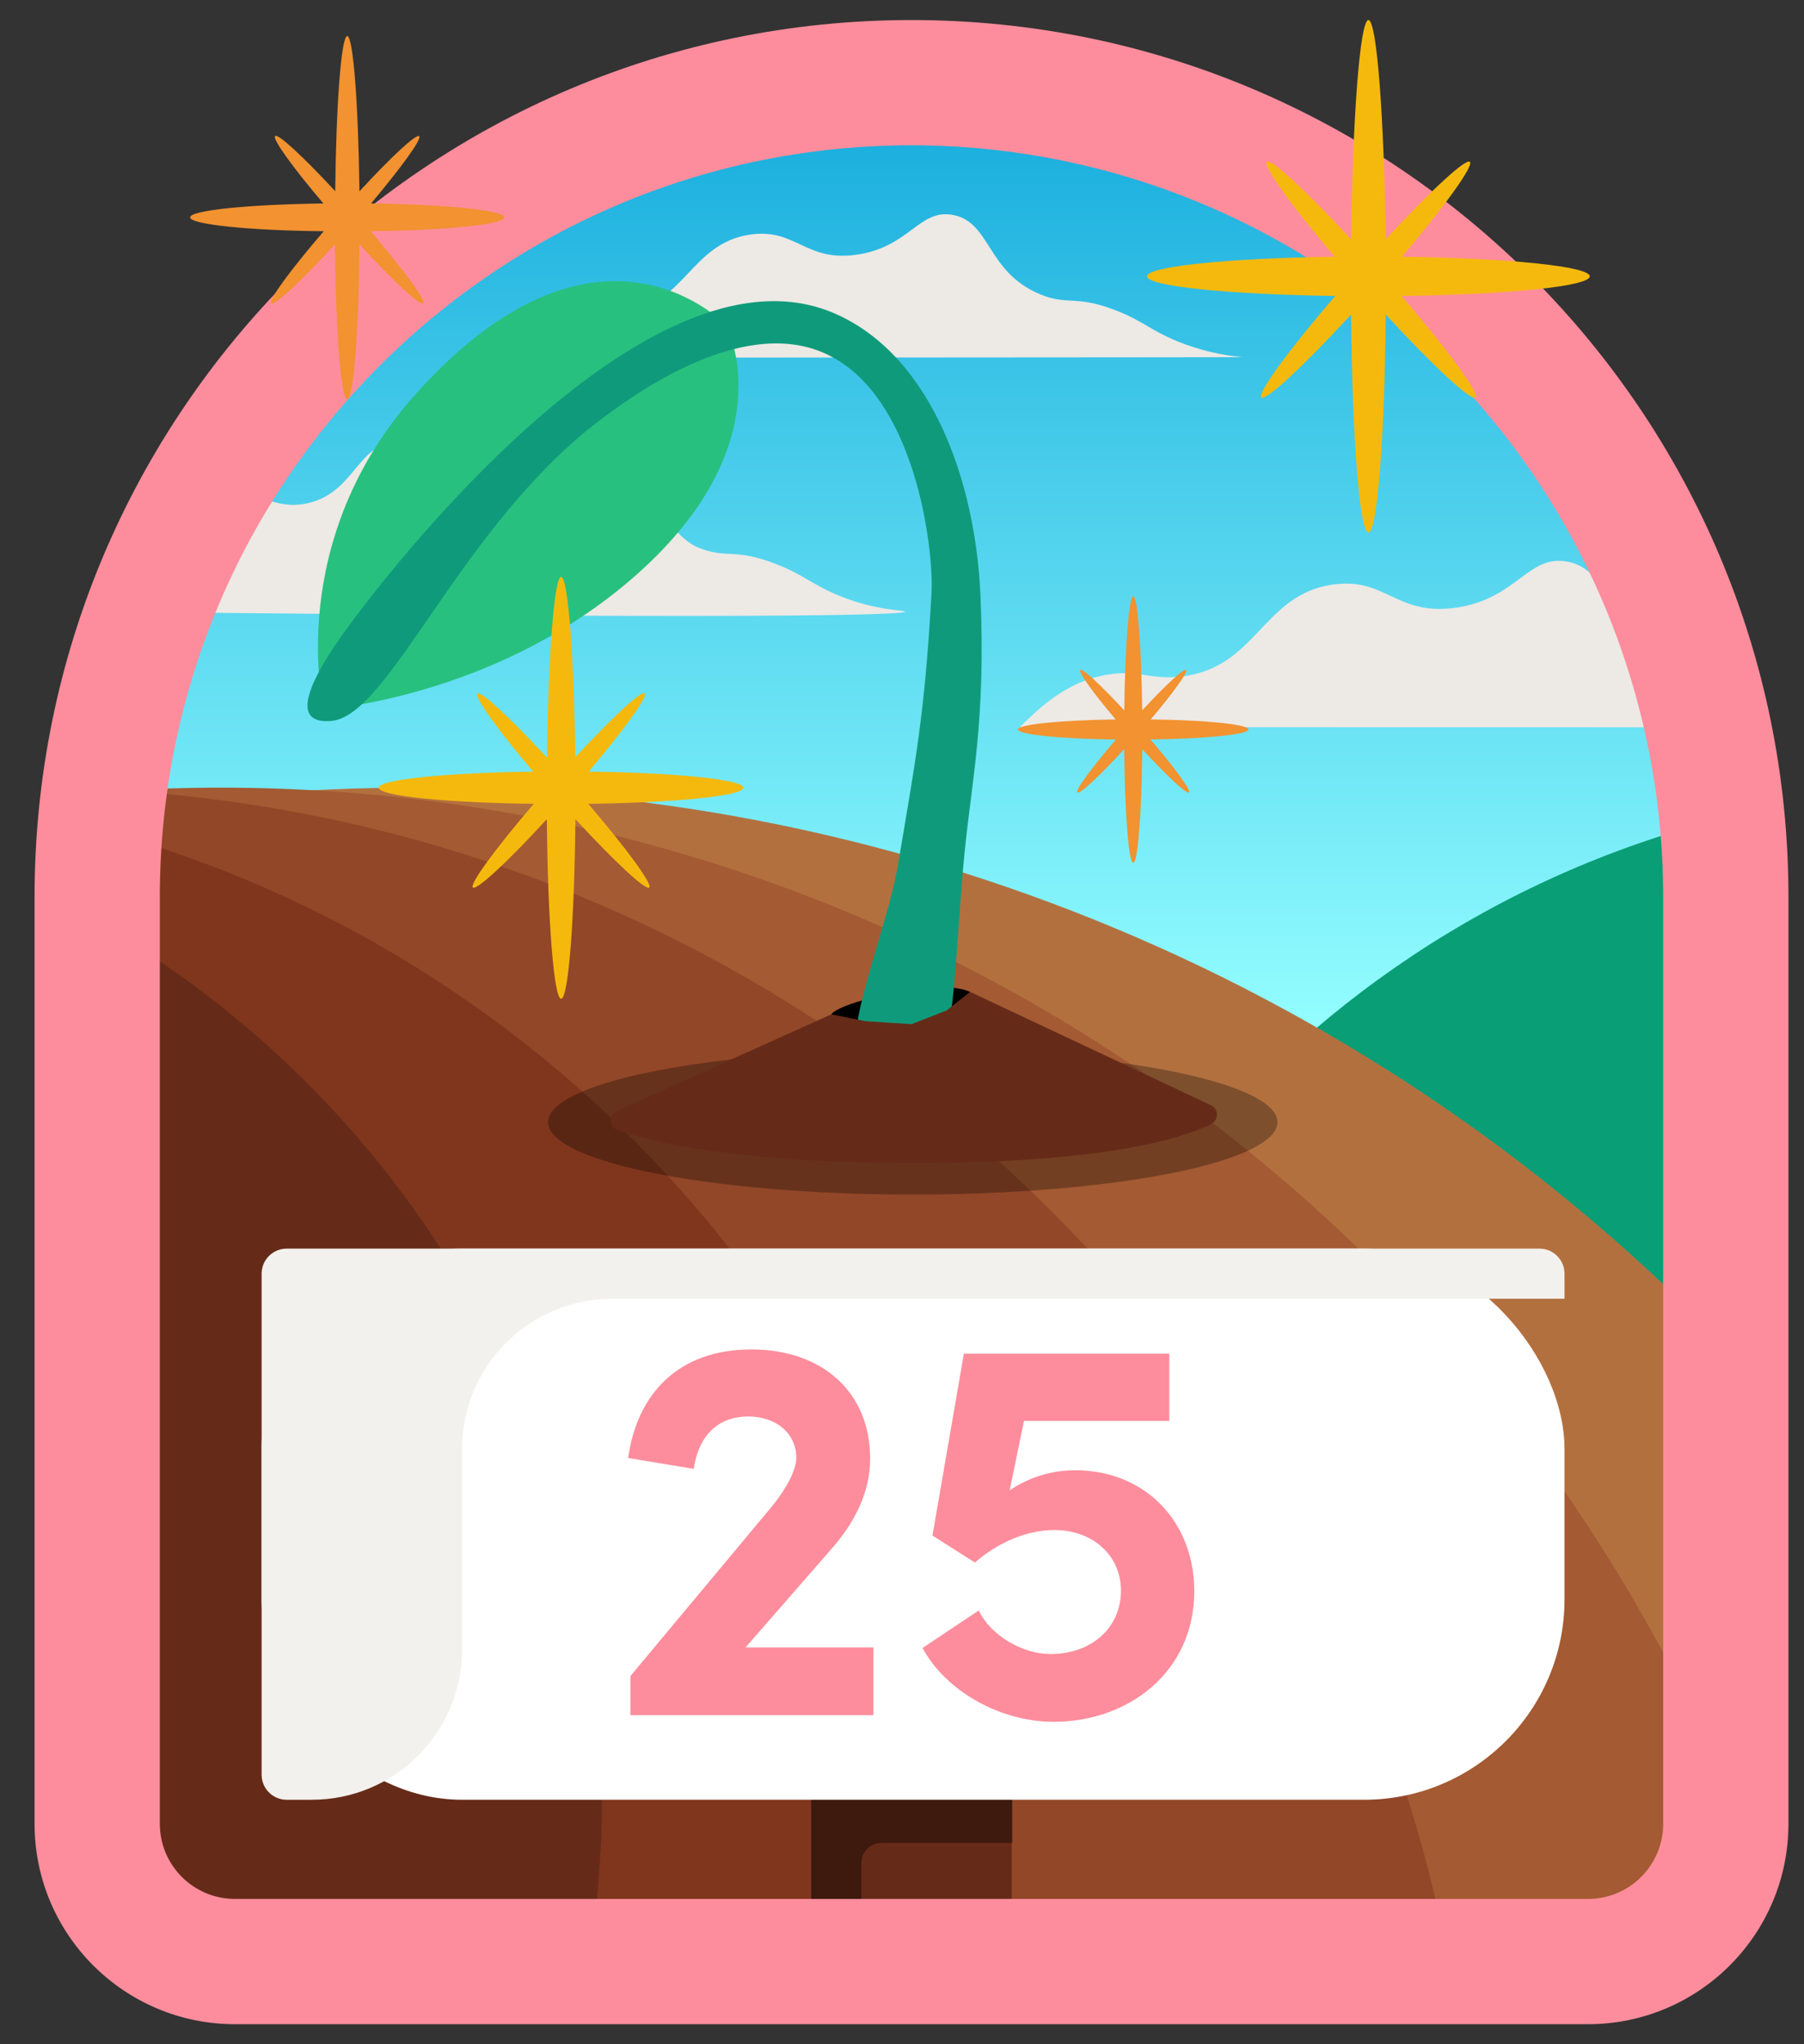
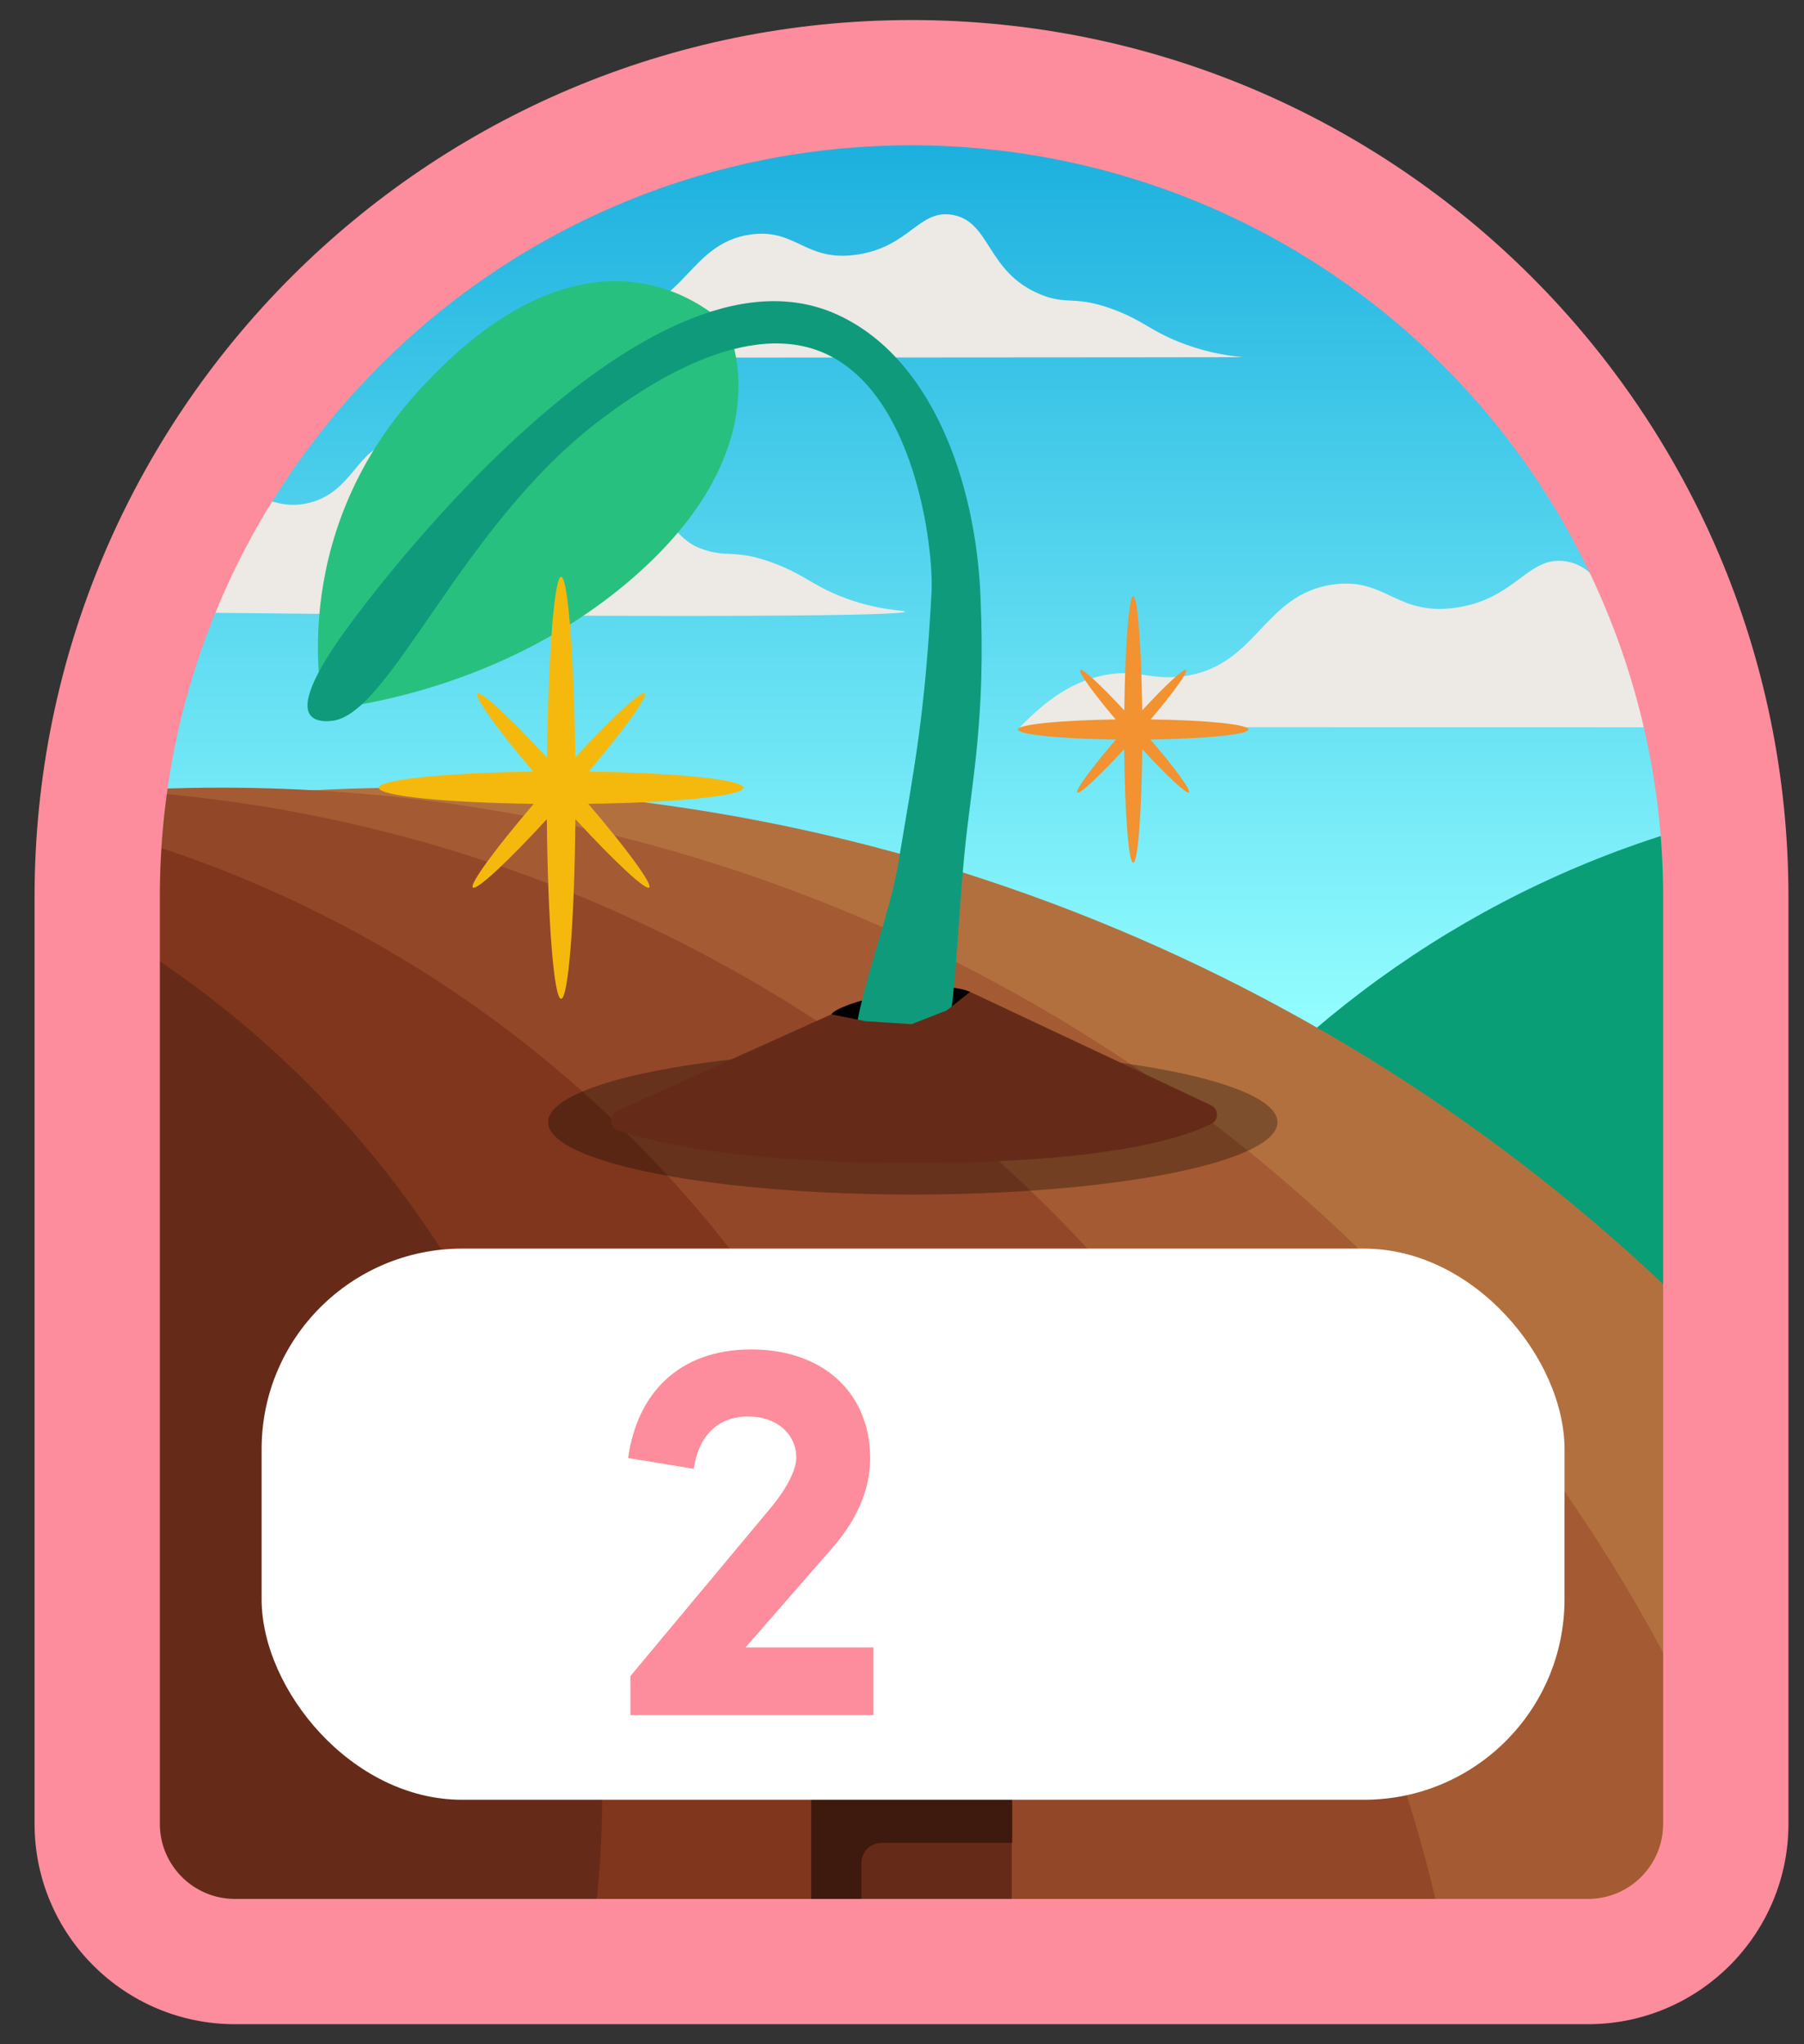
<svg xmlns="http://www.w3.org/2000/svg" width="45px" height="51px" viewBox="0 0 45 51" version="1.1">
  <rect x="0" y="0" width="45" height="51" fill="#333333" stroke="none" />
  <title>sparkly_trees_25</title>
  <defs>
    <linearGradient x1="50%" y1="100%" x2="50%" y2="0%" id="linearGradient-1">
      <stop stop-color="#93FDFF" offset="50%" />
      <stop stop-color="#13AADC" offset="100%" />
    </linearGradient>
  </defs>
  <g id="Page-1" stroke="none" stroke-width="1" fill="none" fill-rule="evenodd">
    <g id="Desktop-HD" transform="translate(-926, -406)">
      <g id="sparkly_trees_25" transform="translate(926.862, 406.5)">
        <path d="M21.875,1.25 L21.875,1.25 C33.352,1.25 42.656,10.554 42.656,22.031 L42.656,41.625 C42.656,45.56 39.466,48.75 35.531,48.75 L8.219,48.75 C4.284,48.75 1.094,45.56 1.094,41.625 L1.094,22.031 C1.094,10.554 10.398,1.25 21.875,1.25 Z" id="Path" fill="url(#linearGradient-1)" fill-rule="nonzero" />
        <path d="M23.125,44.3 C23.125,45.792 23.257,47.281 23.519,48.75 L35.529,48.75 C39.464,48.75 42.654,45.56 42.654,41.625 L42.654,22.031 C42.653,21.29 42.614,20.549 42.535,19.811 C31.414,22.407 23.125,32.385 23.125,44.3 Z" id="Path" fill="#0A9E76" fill-rule="nonzero" />
        <path d="M9.4,19.151 C6.651,19.15 3.907,19.397 1.202,19.889 C1.13,20.601 1.094,21.316 1.094,22.031 L1.094,41.625 C1.094,45.56 4.284,48.75 8.219,48.75 L35.531,48.75 C39.466,48.75 42.656,45.56 42.656,41.625 L42.656,33.58 C34.054,24.363 22.008,19.136 9.4,19.151 Z" id="Path" fill="#B3703F" fill-rule="nonzero" />
        <path d="M8.219,48.75 L35.531,48.75 C38.521,48.751 41.193,46.885 42.222,44.078 C36.036,29.431 21.541,19.151 4.643,19.151 C3.507,19.151 2.385,19.198 1.274,19.293 C1.154,20.2 1.094,21.115 1.094,22.031 L1.094,41.625 C1.094,43.515 1.844,45.327 3.181,46.663 C4.517,47.999 6.329,48.75 8.219,48.75 Z" id="Path" fill="#A45A32" fill-rule="nonzero" />
        <path d="M1.289,19.18 C1.159,20.125 1.094,21.078 1.094,22.031 L1.094,41.625 C1.094,45.56 4.284,48.75 8.219,48.75 L35.333,48.75 C32.383,32.375 18.36,19.835 1.289,19.18 Z" id="Path" fill="#924728" fill-rule="nonzero" />
        <path d="M1.185,20.08 C1.125,20.723 1.094,21.375 1.094,22.031 L1.094,41.625 C1.094,45.56 4.284,48.75 8.219,48.75 L23.67,48.75 C23.53,34.93 14.019,23.356 1.185,20.08 Z" id="Path" fill="#80361D" fill-rule="nonzero" />
        <path d="M14.158,44.3 C14.16,35.113 9.152,26.656 1.094,22.242 L1.094,41.625 C1.094,45.56 4.284,48.75 8.219,48.75 L13.764,48.75 C14.026,47.281 14.158,45.792 14.158,44.3 Z" id="Path" fill="#662B18" fill-rule="nonzero" />
        <path d="M21.716,14.76 C21.716,14.721 21.001,14.739 20.091,14.37 C19.376,14.081 19.199,13.839 18.466,13.56 C17.433,13.164 17.259,13.454 16.545,13.156 C15.766,12.831 15.235,11.371 14.32,11.134 C13.695,10.97 13.505,11.555 11.945,11.656 C11.692,11.683 11.437,11.683 11.184,11.656 C9.894,11.49 9.691,10.566 8.934,10.578 C8.05,10.589 7.959,11.845 6.745,12.068 C6.015,12.203 5.79,11.794 5.223,12.036 C4.561,12.319 4.588,12.994 3.954,13.686 C3.605,14.061 3.015,14.561 1.954,14.76 C17.538,14.944 21.715,14.852 21.716,14.76 Z" id="Path" fill="#EDE9E5" fill-rule="nonzero" />
        <path d="M30.134,8.41 C29.586,8.361 29.048,8.232 28.538,8.027 C27.837,7.746 27.663,7.509 26.954,7.236 C25.942,6.849 25.773,7.131 25.079,6.84 C23.742,6.284 23.856,5.034 22.902,4.861 C22.062,4.71 21.832,5.655 20.527,5.851 C19.223,6.048 19.005,5.189 17.856,5.351 C16.335,5.572 16.231,7.15 14.591,7.33 C13.87,7.41 13.615,7.134 12.811,7.33 C12.029,7.525 11.47,8.078 11.125,8.424 C11.125,8.424 30.199,8.416 30.134,8.41 Z" id="Path" fill="#EDE9E5" fill-rule="nonzero" />
        <path d="M42.19,17.644 C42.076,17.109 41.94,16.582 41.785,16.065 C41.296,15.926 41.381,16.065 40.75,15.805 C39.199,15.159 39.333,13.71 38.226,13.51 C37.251,13.335 36.985,14.43 35.476,14.658 C33.968,14.885 33.711,13.89 32.379,14.084 C30.615,14.341 30.491,16.169 28.594,16.379 C27.756,16.471 27.461,16.15 26.529,16.379 C25.629,16.599 24.98,17.239 24.579,17.64 C24.575,17.64 36.009,17.644 42.19,17.644 Z" id="Path" fill="#EDE9E5" fill-rule="nonzero" />
        <g id="Group_1172" transform="translate(5.625, 30.625)" fill-rule="nonzero">
          <polygon id="Rectangle_662" fill="#662B18" points="18.75 17.5 13.75 17.5 13.75 2.095 16.25 0.845 18.75 2.095" />
          <path d="M18.761,13.694 L15,13.694 L15,1.466 L13.75,2.091 L13.75,14.194 L13.75,14.194 L13.75,15.352 L13.75,15.352 L13.75,17.5 L15,17.5 L15,15.352 C15,15.076 15.224,14.852 15.5,14.852 L18.761,14.852 L18.761,13.694 Z" id="Path" fill="#3D190E" />
          <rect id="Rectangle_663" fill="#FFFFFF" x="0.039" y="0.026" width="32.5" height="13.75" rx="5" />
-           <path d="M8.789,1.276 L32.539,1.276 L32.539,0.651 C32.539,0.306 32.259,0.026 31.914,0.026 L0.664,0.026 C0.319,0.026 0.039,0.306 0.039,0.651 L0.039,13.151 C0.039,13.496 0.319,13.776 0.664,13.776 L1.289,13.776 C3.36,13.776 5.039,12.097 5.039,10.026 L5.039,5.026 C5.039,4.032 5.434,3.078 6.137,2.375 C6.84,1.671 7.794,1.276 8.789,1.276 L8.789,1.276 Z" id="Path" fill="#F3F1ED" />
        </g>
        <path d="M21.875,3.125 C26.848,3.125 31.617,5.1 35.133,8.617 C38.65,12.133 40.625,16.902 40.625,21.875 L40.625,45 C40.625,46.036 39.786,46.875 38.75,46.875 L5,46.875 C3.964,46.875 3.125,46.036 3.125,45 L3.125,21.875 C3.125,11.52 11.52,3.125 21.875,3.125 M21.875,0 L21.875,0 C9.794,0 0,9.794 0,21.875 L0,45 C0,47.761 2.239,50 5,50 L38.75,50 C41.511,50 43.75,47.761 43.75,45 L43.75,21.875 C43.75,9.794 33.956,0 21.875,0 Z" id="Shape" fill="#FD8D9C" fill-rule="nonzero" />
-         <path d="M32.43,5.905 C29.777,5.941 27.749,6.146 27.749,6.394 C27.749,6.641 29.785,6.848 32.444,6.883 C31.291,8.225 30.5,9.306 30.598,9.416 C30.695,9.526 31.655,8.637 32.84,7.346 C32.867,10.415 33.053,12.787 33.273,12.787 C33.492,12.787 33.678,10.412 33.705,7.348 C34.894,8.637 35.85,9.527 35.945,9.416 C36.04,9.305 35.25,8.225 34.096,6.883 C36.756,6.848 38.794,6.643 38.794,6.394 C38.794,6.145 36.763,5.941 34.11,5.905 C35.176,4.644 35.898,3.646 35.805,3.54 C35.712,3.434 34.825,4.258 33.703,5.471 C33.666,2.487 33.485,0 33.273,0 C33.06,0 32.875,2.489 32.844,5.474 C31.719,4.259 30.829,3.434 30.736,3.54 C30.644,3.646 31.361,4.644 32.43,5.905" id="Path" fill="#F5B90D" />
        <path d="M26.968,17.449 C25.586,17.468 24.53,17.574 24.53,17.699 C24.53,17.824 25.59,17.935 26.975,17.949 C26.374,18.648 25.96,19.21 26.012,19.269 C26.065,19.328 26.564,18.863 27.181,18.19 C27.195,19.788 27.291,21.024 27.406,21.024 C27.521,21.024 27.616,19.788 27.631,18.19 C28.25,18.863 28.747,19.326 28.797,19.269 C28.848,19.211 28.433,18.644 27.835,17.949 C29.22,17.93 30.281,17.824 30.281,17.699 C30.281,17.574 29.224,17.464 27.841,17.449 C28.398,16.791 28.773,16.271 28.725,16.216 C28.677,16.161 28.214,16.591 27.63,17.223 C27.61,15.669 27.516,14.374 27.406,14.374 C27.296,14.374 27.201,15.669 27.183,17.224 C26.598,16.591 26.134,16.161 26.085,16.216 C26.036,16.271 26.41,16.791 26.968,17.449" id="Path" fill="#F29230" />
        <path d="M17.736,40.6 L20.926,40.6 L20.926,42.291 L14.863,42.291 L14.863,41.315 L18.383,37.094 C18.758,36.64 19.001,36.172 19.001,35.87 C19.001,35.265 18.501,34.839 17.805,34.839 C17.008,34.839 16.555,35.361 16.444,36.145 L14.807,35.875 C15.027,34.266 16.073,33.166 17.874,33.166 C19.675,33.166 20.844,34.252 20.844,35.889 C20.844,36.755 20.431,37.525 19.854,38.171 L17.736,40.6 Z" id="Path" fill="#FD8D9C" fill-rule="nonzero" />
-         <path d="M28.929,39.197 C28.929,41.205 27.293,42.456 25.422,42.456 C24.102,42.456 22.741,41.706 22.15,40.614 L23.552,39.679 C23.855,40.311 24.652,40.765 25.34,40.765 C26.371,40.765 27.1,40.105 27.1,39.184 C27.1,38.309 26.399,37.671 25.436,37.671 C24.735,37.671 24.006,38.001 23.456,38.483 L22.398,37.809 L23.181,33.271 L28.306,33.271 L28.306,34.949 L24.681,34.949 L24.324,36.681 C24.81,36.351 25.386,36.176 25.974,36.181 C27.705,36.186 28.929,37.465 28.929,39.197 Z" id="Path" fill="#FD8D9C" fill-rule="nonzero" />
        <path d="M23.341,24.25 C23.341,24.25 22.852,23.956 21.389,24.274 C19.925,24.591 19.876,24.81 19.876,24.81 C19.876,24.81 20.584,25.469 22.011,25.348 C23.439,25.226 23.341,24.25 23.341,24.25 Z" id="Path" fill="#010000" fill-rule="nonzero" />
        <ellipse id="Oval" fill="#010000" fill-rule="nonzero" opacity="0.3" cx="21.906" cy="27.497" rx="9.098" ry="1.805" />
        <path d="M17.259,7.625 C17.259,7.625 14.115,4.25 9.562,9.269 C6.188,12.986 7.216,17.199 7.216,17.199 C7.216,17.199 11.393,16.918 14.819,14.008 C18.82,10.61 17.259,7.625 17.259,7.625 Z" id="Path" fill="#28C07F" fill-rule="nonzero" />
        <path d="M22.561,26.161 C21.389,26.565 20.905,26.345 20.637,26.115 C20.02,25.586 21.251,22.777 21.541,21.059 C21.962,18.547 22.209,17.328 22.374,14.289 C22.433,13.211 21.977,9.259 19.651,8.289 C17.547,7.406 14.867,9.414 14.151,9.947 C10.631,12.581 8.873,17.366 7.401,17.486 C7.303,17.495 7.026,17.517 6.886,17.352 C6.585,16.986 7.239,15.991 7.479,15.625 C8.215,14.5 15.199,5.139 20.025,7.35 C22.375,8.421 23.468,11.5 23.594,14.336 C23.735,17.48 23.367,19.019 23.195,20.812 C22.989,22.949 22.975,25.039 22.561,26.161 Z" id="Path" fill="#0F9B7B" fill-rule="nonzero" />
        <path d="M14.535,27.212 L19.875,24.806 L20.729,24.977 L21.876,25.051 L22.751,24.709 L23.337,24.246 L29.349,27.075 C29.438,27.119 29.495,27.209 29.495,27.309 C29.495,27.408 29.438,27.499 29.349,27.543 C28.615,27.909 26.681,28.515 21.929,28.515 C17.575,28.515 15.445,28.008 14.545,27.694 C14.445,27.657 14.378,27.563 14.376,27.457 C14.374,27.35 14.437,27.254 14.535,27.212 Z" id="Path" fill="#662B18" fill-rule="nonzero" />
-         <path d="M7.202,4.576 C5.327,4.601 3.881,4.747 3.881,4.923 C3.881,5.098 5.326,5.25 7.213,5.269 C6.395,6.221 5.83,6.987 5.902,7.066 C5.975,7.145 6.652,6.514 7.492,5.599 C7.513,7.775 7.644,9.459 7.8,9.459 C7.956,9.459 8.086,7.775 8.106,5.599 C8.95,6.514 9.625,7.145 9.695,7.066 C9.765,6.987 9.195,6.221 8.384,5.269 C10.27,5.244 11.716,5.099 11.716,4.923 C11.716,4.746 10.275,4.601 8.394,4.576 C9.144,3.681 9.661,2.974 9.596,2.899 C9.531,2.824 8.9,3.408 8.104,4.274 C8.079,2.158 7.951,0.399 7.8,0.399 C7.649,0.399 7.521,2.152 7.5,4.27 C6.702,3.409 6.071,2.822 6,2.895 C5.929,2.967 6.441,3.678 7.201,4.572" id="Path" fill="#F29230" />
        <path d="M12.441,18.75 C10.258,18.78 8.586,18.948 8.586,19.152 C8.586,19.358 10.264,19.527 12.453,19.554 C11.504,20.66 10.849,21.554 10.932,21.641 C11.016,21.729 11.807,20.999 12.779,19.936 C12.801,22.462 12.954,24.418 13.135,24.418 C13.316,24.418 13.469,22.462 13.491,19.936 C14.47,21 15.258,21.733 15.335,21.641 C15.412,21.55 14.759,20.66 13.812,19.554 C16.004,19.525 17.681,19.356 17.681,19.152 C17.681,18.949 16.009,18.777 13.824,18.75 C14.699,17.71 15.296,16.889 15.221,16.801 C15.146,16.714 14.412,17.392 13.489,18.391 C13.459,15.935 13.31,13.891 13.135,13.891 C12.96,13.891 12.811,15.941 12.781,18.4 C11.856,17.4 11.123,16.719 11.046,16.806 C10.97,16.894 11.56,17.716 12.441,18.755" id="Path" fill="#F5B90D" />
      </g>
    </g>
  </g>
</svg>